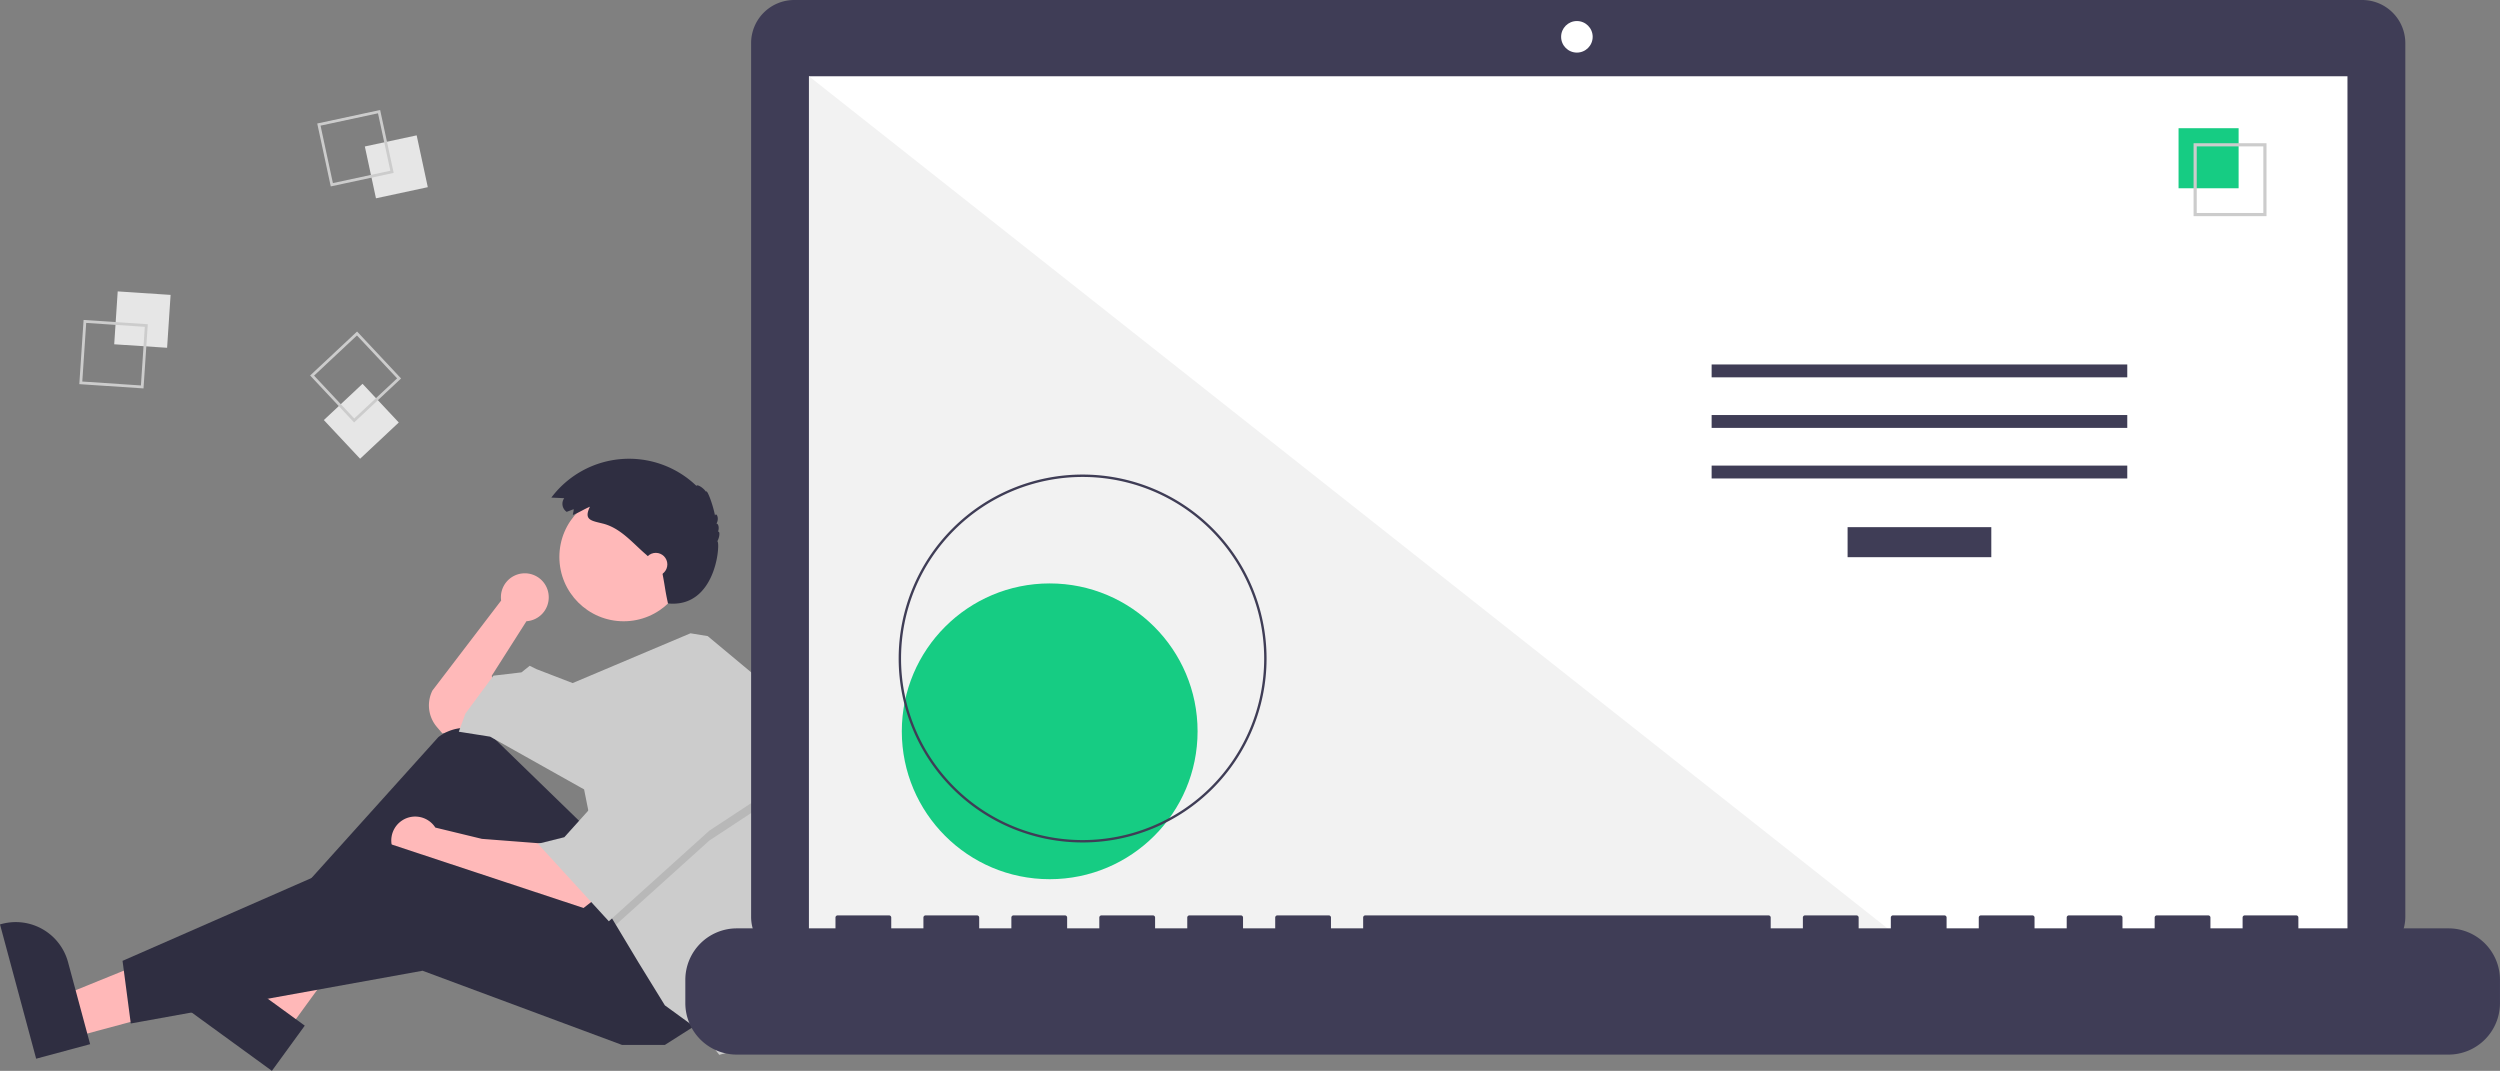
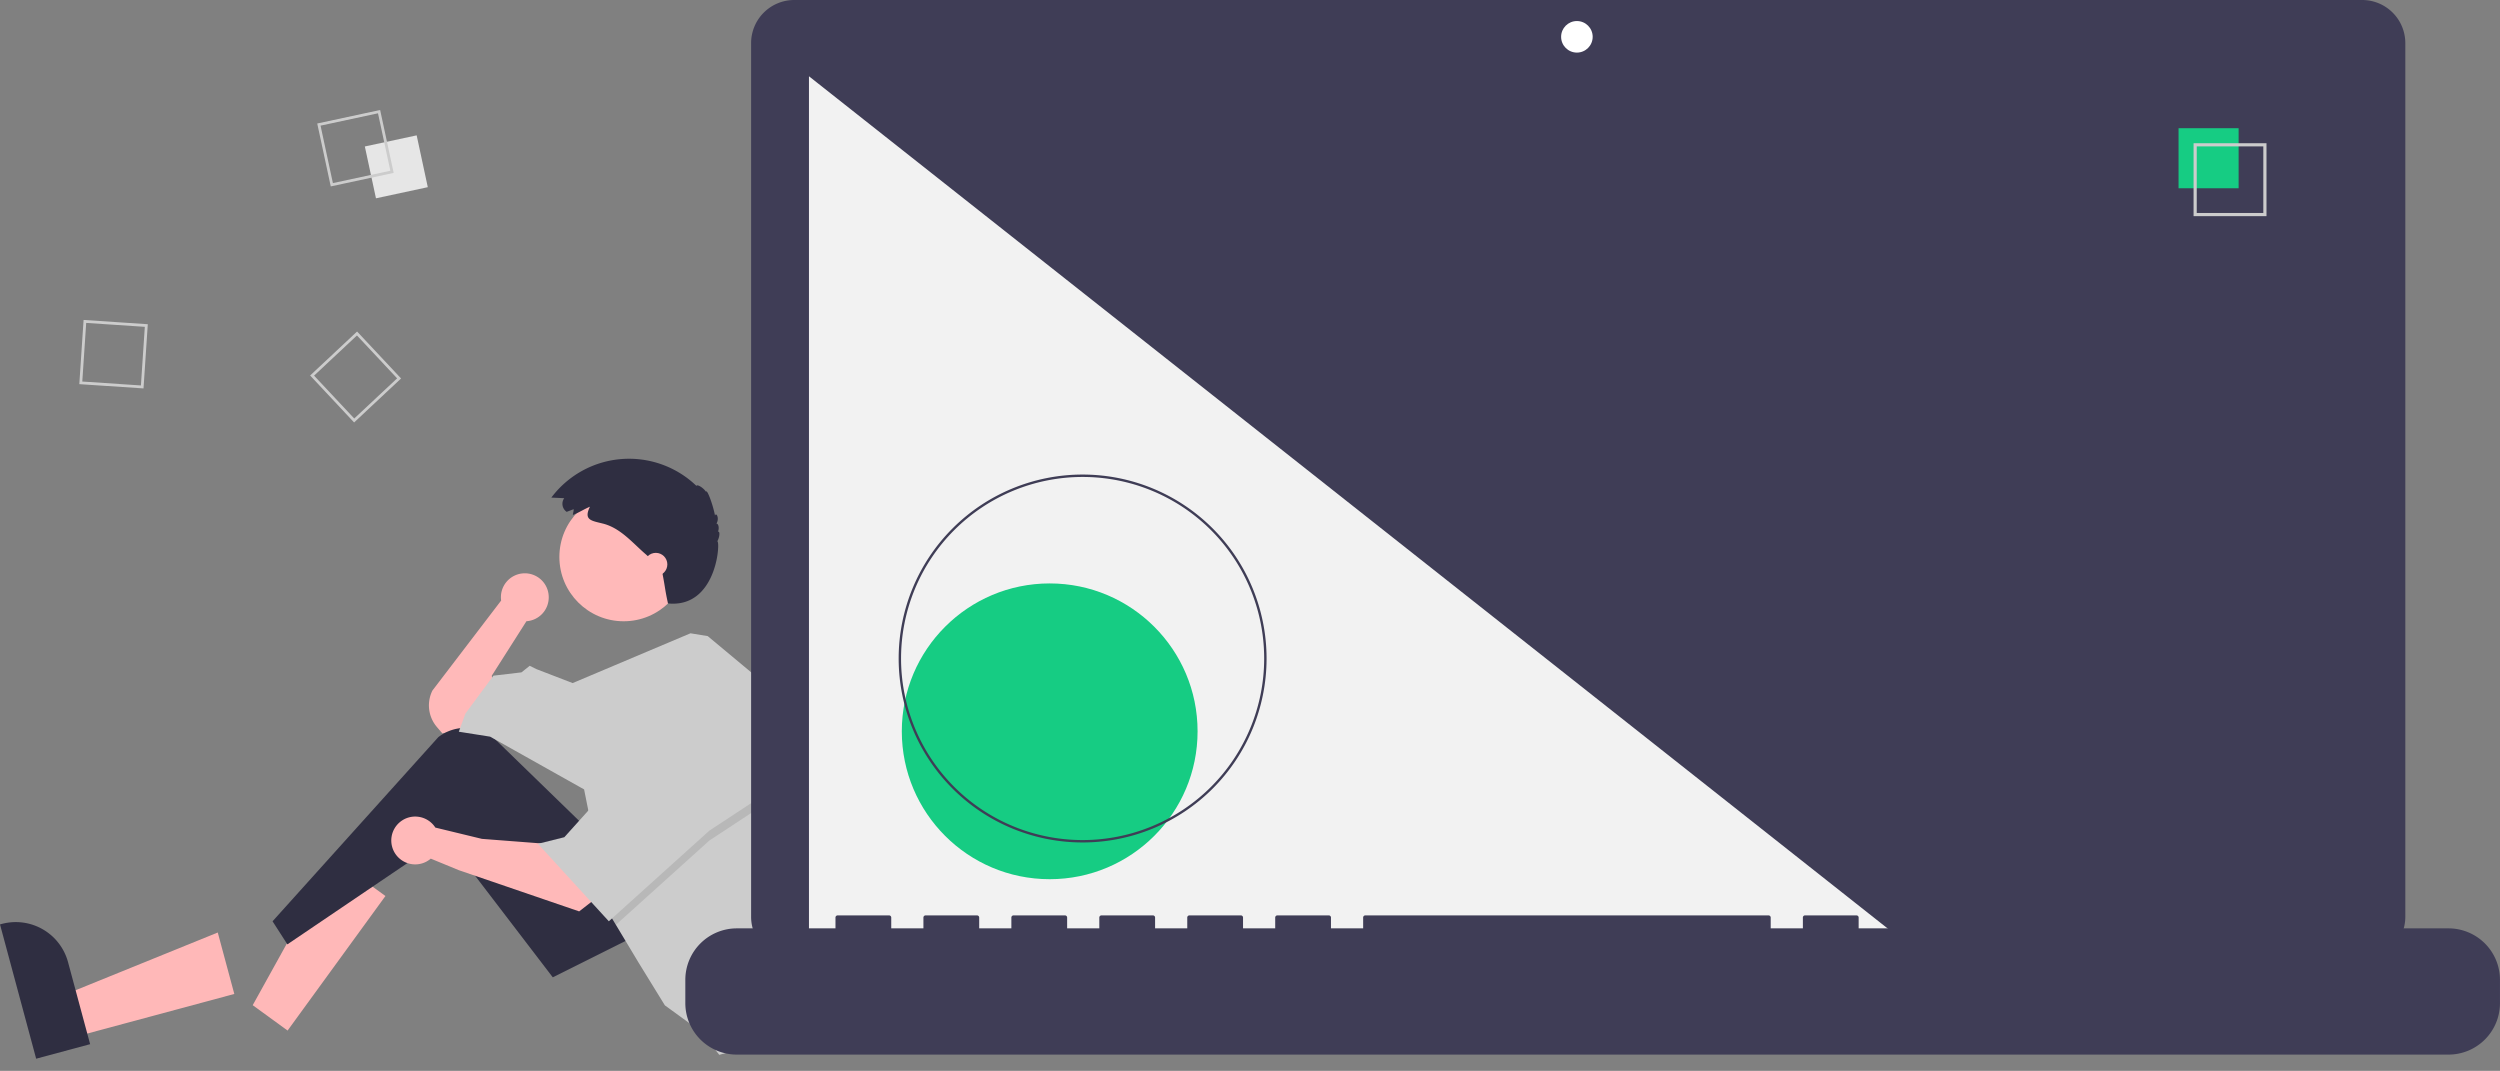
<svg xmlns="http://www.w3.org/2000/svg" height="436.681" viewBox="0 0 1019.484 436.681" width="1019.484">
  <rect x="0" y="0" width="1019.484" height="436.681" fill="#808080" stroke="none" />
  <path d="m314.028 475.274a9.751 9.751 0 1 0 -19.407 1.282l-28.014 36.686a13.583 13.583 0 0 0 1.836 14.914l2.198 2.564 10.083-2.017 11.428-10.083-1.345-11.428 14.117-22.183-.018-.016a9.743 9.743 0 0 0 9.124-9.719z" fill="#ffb9b9" transform="translate(-90.258 -231.659)" />
  <path d="m30.041 422.968-4.573-16.984 63.332-25.719 6.749 25.066z" fill="#ffb8b8" />
  <path d="m105.002 663.391-14.744-54.762.693-.187a22.075 22.075 0 0 1 27.054 15.575l0.0.001 9.005 33.447z" fill="#2f2e41" transform="translate(-90.258 -231.659)" />
  <path d="m117.278 420.254-14.224-10.344 33.131-59.789 20.994 15.267z" fill="#ffb8b8" />
-   <path d="m201.137 668.341-45.866-33.355.422-.58a22.075 22.075 0 0 1 30.835-4.87l.001.001 28.013 20.372z" fill="#2f2e41" transform="translate(-90.258 -231.659)" />
  <path d="m328.45 568.364-35.795-34.773a18.076 18.076 0 0 0 -23.668-1.322l-67.586 75.084 6.05 9.411 64.533-43.694 43.694 57.139 41.678-20.838z" fill="#2f2e41" transform="translate(-90.258 -231.659)" />
  <path d="m312.989 575.758-26.217-2.017-18.986-4.603a9.753 9.753 0 1 0 -1.85 12.656l-.003.014 11.428 4.706 49.072 16.806 6.05-4.706z" fill="#ffb9b9" transform="translate(-90.258 -231.659)" />
-   <path d="m285.92 416.699-14.789 9.411h-17.478l-81.338-30.25-118.983 21.511-3.361-25.545 108.9-47.727 95.455 31.594z" fill="#2f2e41" />
  <circle cx="254.326" cy="227.132" fill="#ffb9b9" r="26.217" />
  <path d="m412.417 563.463a150.631 150.631 0 0 1 -7.388 46.592l-1.963 6.037-9.411 43.022-10.083 2.689-7.394-9.411-14.789-10.755-10.756-17.478-9.223-15.367-2.877-4.8-10.083-50.416-38.317-21.511-12.772-2.017 2.689-7.394 11.428-15.461 11.428-1.344 3.361-2.689 2.689 1.344 14.823 5.71 48.057-20.304 7.031 1.15 24.2 20.167a150.499 150.499 0 0 1 9.351 52.238z" fill="#ccc" transform="translate(-90.258 -231.659)" />
  <path d="m314.825 325.949-25.544 16.805-38.128 34.377-2.877-4.799-8.067-40.333h2.017l20.839-38.316z" opacity=".1" />
  <path d="m263.065 289.649-20.839 38.316-12.1 13.445-10.755 2.689 28.905 31.594 41.005-36.972 25.544-16.806z" fill="#ccc" />
  <path d="m324.193 439.299-2.841 1.093a3.965 3.965 0 0 1 -1.06-5.507q.023-.034.047-.067l-5.249-.246a39.637 39.637 0 0 1 59.173-4.77c.239-.823 2.844.778 3.908 2.402.357-1.339 2.8 5.135 3.664 9.712.4-1.524 1.938.936.591 3.297.854-.125 1.239 2.059.578 3.276.934-.439.777 2.169-.236 3.911 1.333-.118-.114 27.331-20.114 25.331-1.392-6.397-1-6-2.64-14.226-.763-.81-1.599-1.548-2.433-2.284l-4.513-3.983c-5.247-4.632-10.021-10.348-17.011-12.08-4.804-1.19-7.841-1.458-5.223-6.872-2.365.987-4.574 2.455-6.961 3.372.032-.756.366-1.603.319-2.36z" fill="#2f2e41" transform="translate(-90.258 -231.659)" />
  <circle cx="267.434" cy="230.157" fill="#ffb9b9" r="4.706" />
-   <path d="m137.514 351.376h21.61v21.61h-21.61z" fill="#e6e6e6" transform="matrix(.066 -.998 .998 .066 -313.175 254.446)" />
  <path d="m124.344 362.131 26.183 1.744-1.744 26.183-26.183-1.744zm24.969 2.806-23.906-1.592-1.592 23.906 23.906 1.592z" fill="#ccc" transform="translate(-90.258 -231.659)" />
  <path d="m241.009 288.772h21.61v21.61h-21.61z" fill="#e6e6e6" transform="matrix(.978 -.21 .21 .978 -147.572 -172.075)" />
  <path d="m245.278 276.51 5.513 25.655-25.655 5.513-5.513-25.655zm4.157 24.779-5.033-23.424-23.424 5.033 5.033 23.424z" fill="#ccc" transform="translate(-90.258 -231.659)" />
-   <path d="m226.603 392.674h21.61v21.61h-21.61z" fill="#e6e6e6" transform="matrix(.73 -.684 .684 .73 -301.946 39.642)" />
  <path d="m253.815 385.997-19.152 17.939-17.939-19.152 19.152-17.939zm-19.099 16.326 17.486-16.379-16.379-17.486-17.486 16.379z" fill="#ccc" transform="translate(-90.258 -231.659)" />
  <path d="m1053.535 231.659h-639.383a17.598 17.598 0 0 0 -17.599 17.598v356.252a17.599 17.599 0 0 0 17.599 17.599h639.383a17.599 17.599 0 0 0 17.599-17.599v-356.252a17.599 17.599 0 0 0 -17.599-17.598z" fill="#3f3d56" transform="translate(-90.258 -231.659)" />
-   <path d="m329.89 31.101h627.391v353.913h-627.391z" fill="#fff" />
  <circle cx="643.049" cy="15.014" fill="#fff" r="6.435" />
  <path d="m777.858 385.015h-447.968v-353.913z" fill="#f2f2f2" />
  <circle cx="428.058" cy="298.224" fill="#16cc83" r="60.307" />
  <g fill="#3f3d56">
    <path d="m531.741 575.21a75.016 75.016 0 1 1 75.016-75.016 75.016 75.016 0 0 1 -75.016 75.016zm0-149.051a74.035 74.035 0 1 0 74.035 74.035 74.035 74.035 0 0 0 -74.035-74.035z" transform="translate(-90.258 -231.659)" />
    <path d="m753.437 214.97h58.605v12.246h-58.605z" />
    <path d="m697.991 148.627h169.497v5.248h-169.497z" />
    <path d="m697.991 169.246h169.497v5.248h-169.497z" />
    <path d="m697.991 189.866h169.497v5.248h-169.497z" />
  </g>
  <path d="m888.401 52.282h24.492v24.492h-24.492z" fill="#16cc83" />
  <path d="m1014.522 319.804h-29.74v-29.74h29.74zm-28.447-1.293h27.154v-27.154h-27.154z" fill="#ccc" transform="translate(-90.258 -231.659)" />
  <path d="m1088.749 610.239h-61.229v-4.412a.875.875 0 0 0 -.875-.875h-20.993a.875.875 0 0 0 -.875.875v4.412h-13.12v-4.412a.875.875 0 0 0 -.875-.875h-20.993a.875.875 0 0 0 -.875.875v4.412h-13.121v-4.412a.875.875 0 0 0 -.875-.875h-20.993a.875.875 0 0 0 -.875.875v4.412h-13.121v-4.412a.875.875 0 0 0 -.875-.875h-20.993a.875.875 0 0 0 -.875.875v4.412h-13.121v-4.412a.875.875 0 0 0 -.875-.875h-20.993a.875.875 0 0 0 -.875.875v4.412h-13.121v-4.412a.875.875 0 0 0 -.875-.875h-20.993a.875.875 0 0 0 -.875.875v4.412h-13.121v-4.412a.875.875 0 0 0 -.875-.875h-164.444a.875.875 0 0 0 -.875.875v4.412h-13.121v-4.412a.875.875 0 0 0 -.875-.875h-20.993a.875.875 0 0 0 -.875.875v4.412h-13.121v-4.412a.875.875 0 0 0 -.875-.875h-20.993a.875.875 0 0 0 -.875.875v4.412h-13.121v-4.412a.875.875 0 0 0 -.875-.875h-20.993a.875.875 0 0 0 -.875.875v4.412h-13.121v-4.412a.875.875 0 0 0 -.875-.875h-20.993a.875.875 0 0 0 -.875.875v4.412h-13.121v-4.412a.875.875 0 0 0 -.875-.875h-20.993a.875.875 0 0 0 -.875.875v4.412h-13.121v-4.412a.875.875 0 0 0 -.875-.875h-20.993a.875.875 0 0 0 -.875.875v4.412h-40.236a20.993 20.993 0 0 0 -20.993 20.993v9.492a20.993 20.993 0 0 0 20.993 20.993h698.014a20.993 20.993 0 0 0 20.993-20.993v-9.492a20.993 20.993 0 0 0 -20.993-20.993z" fill="#3f3d56" transform="translate(-90.258 -231.659)" />
</svg>